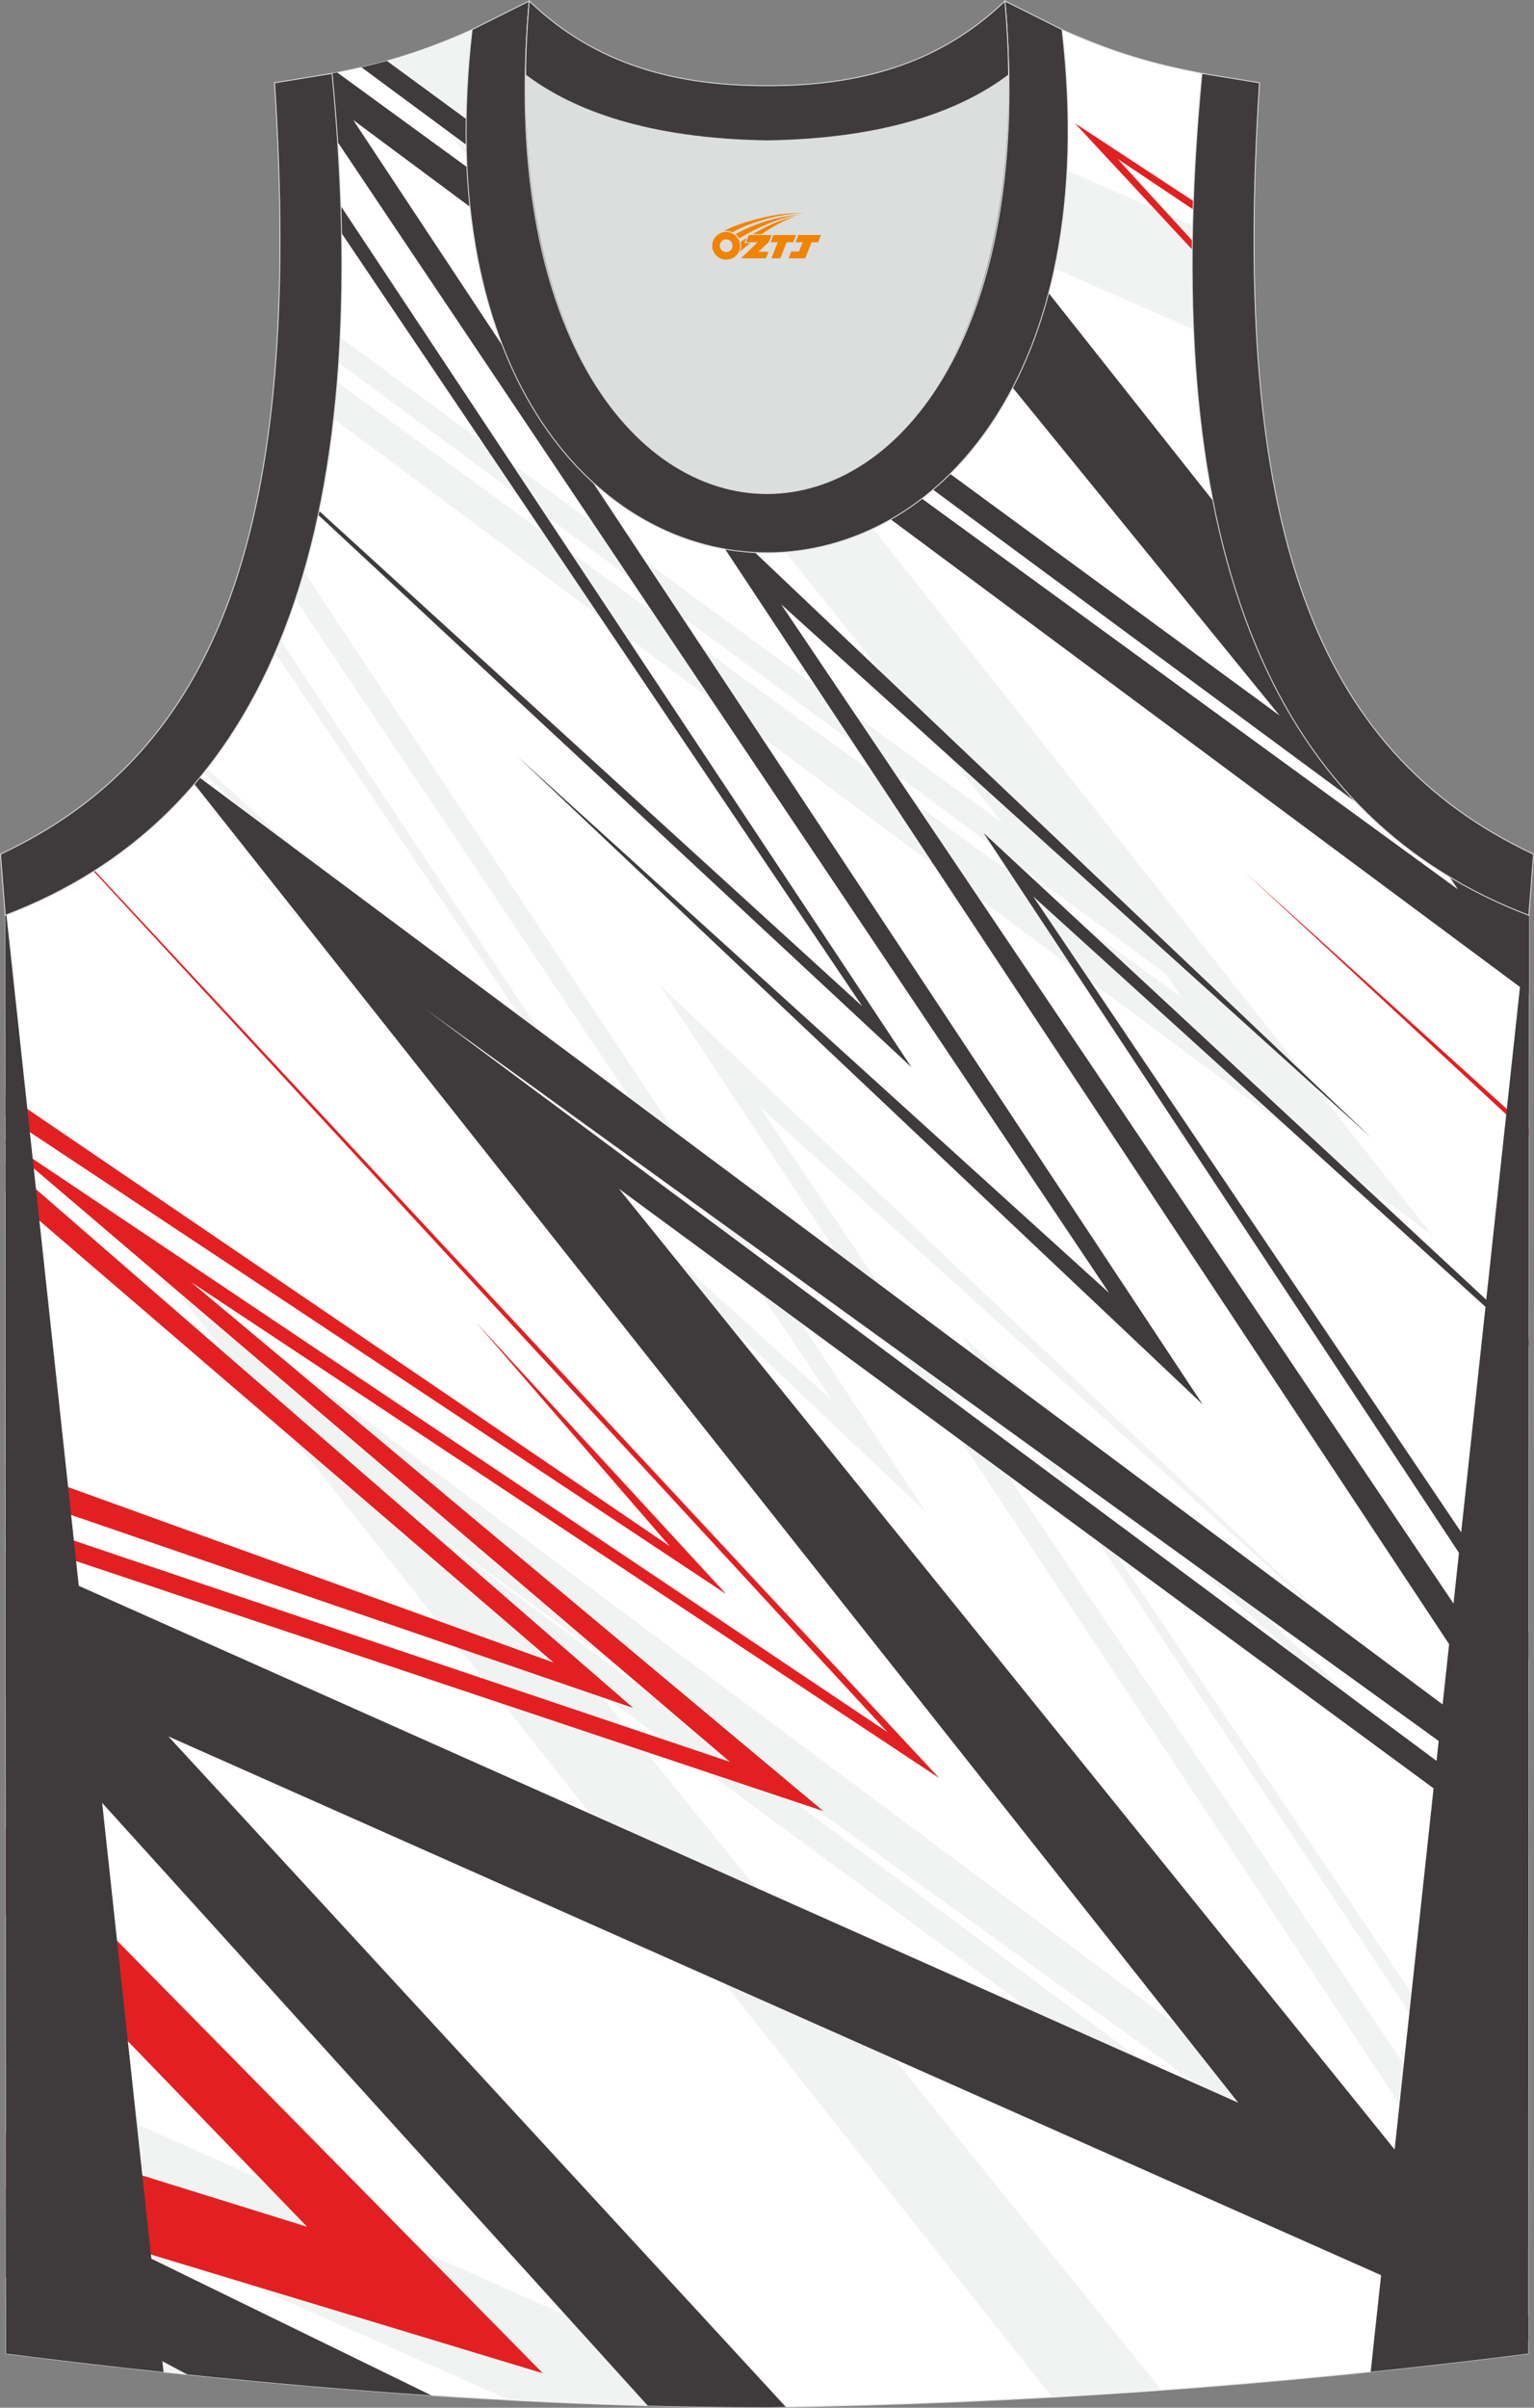
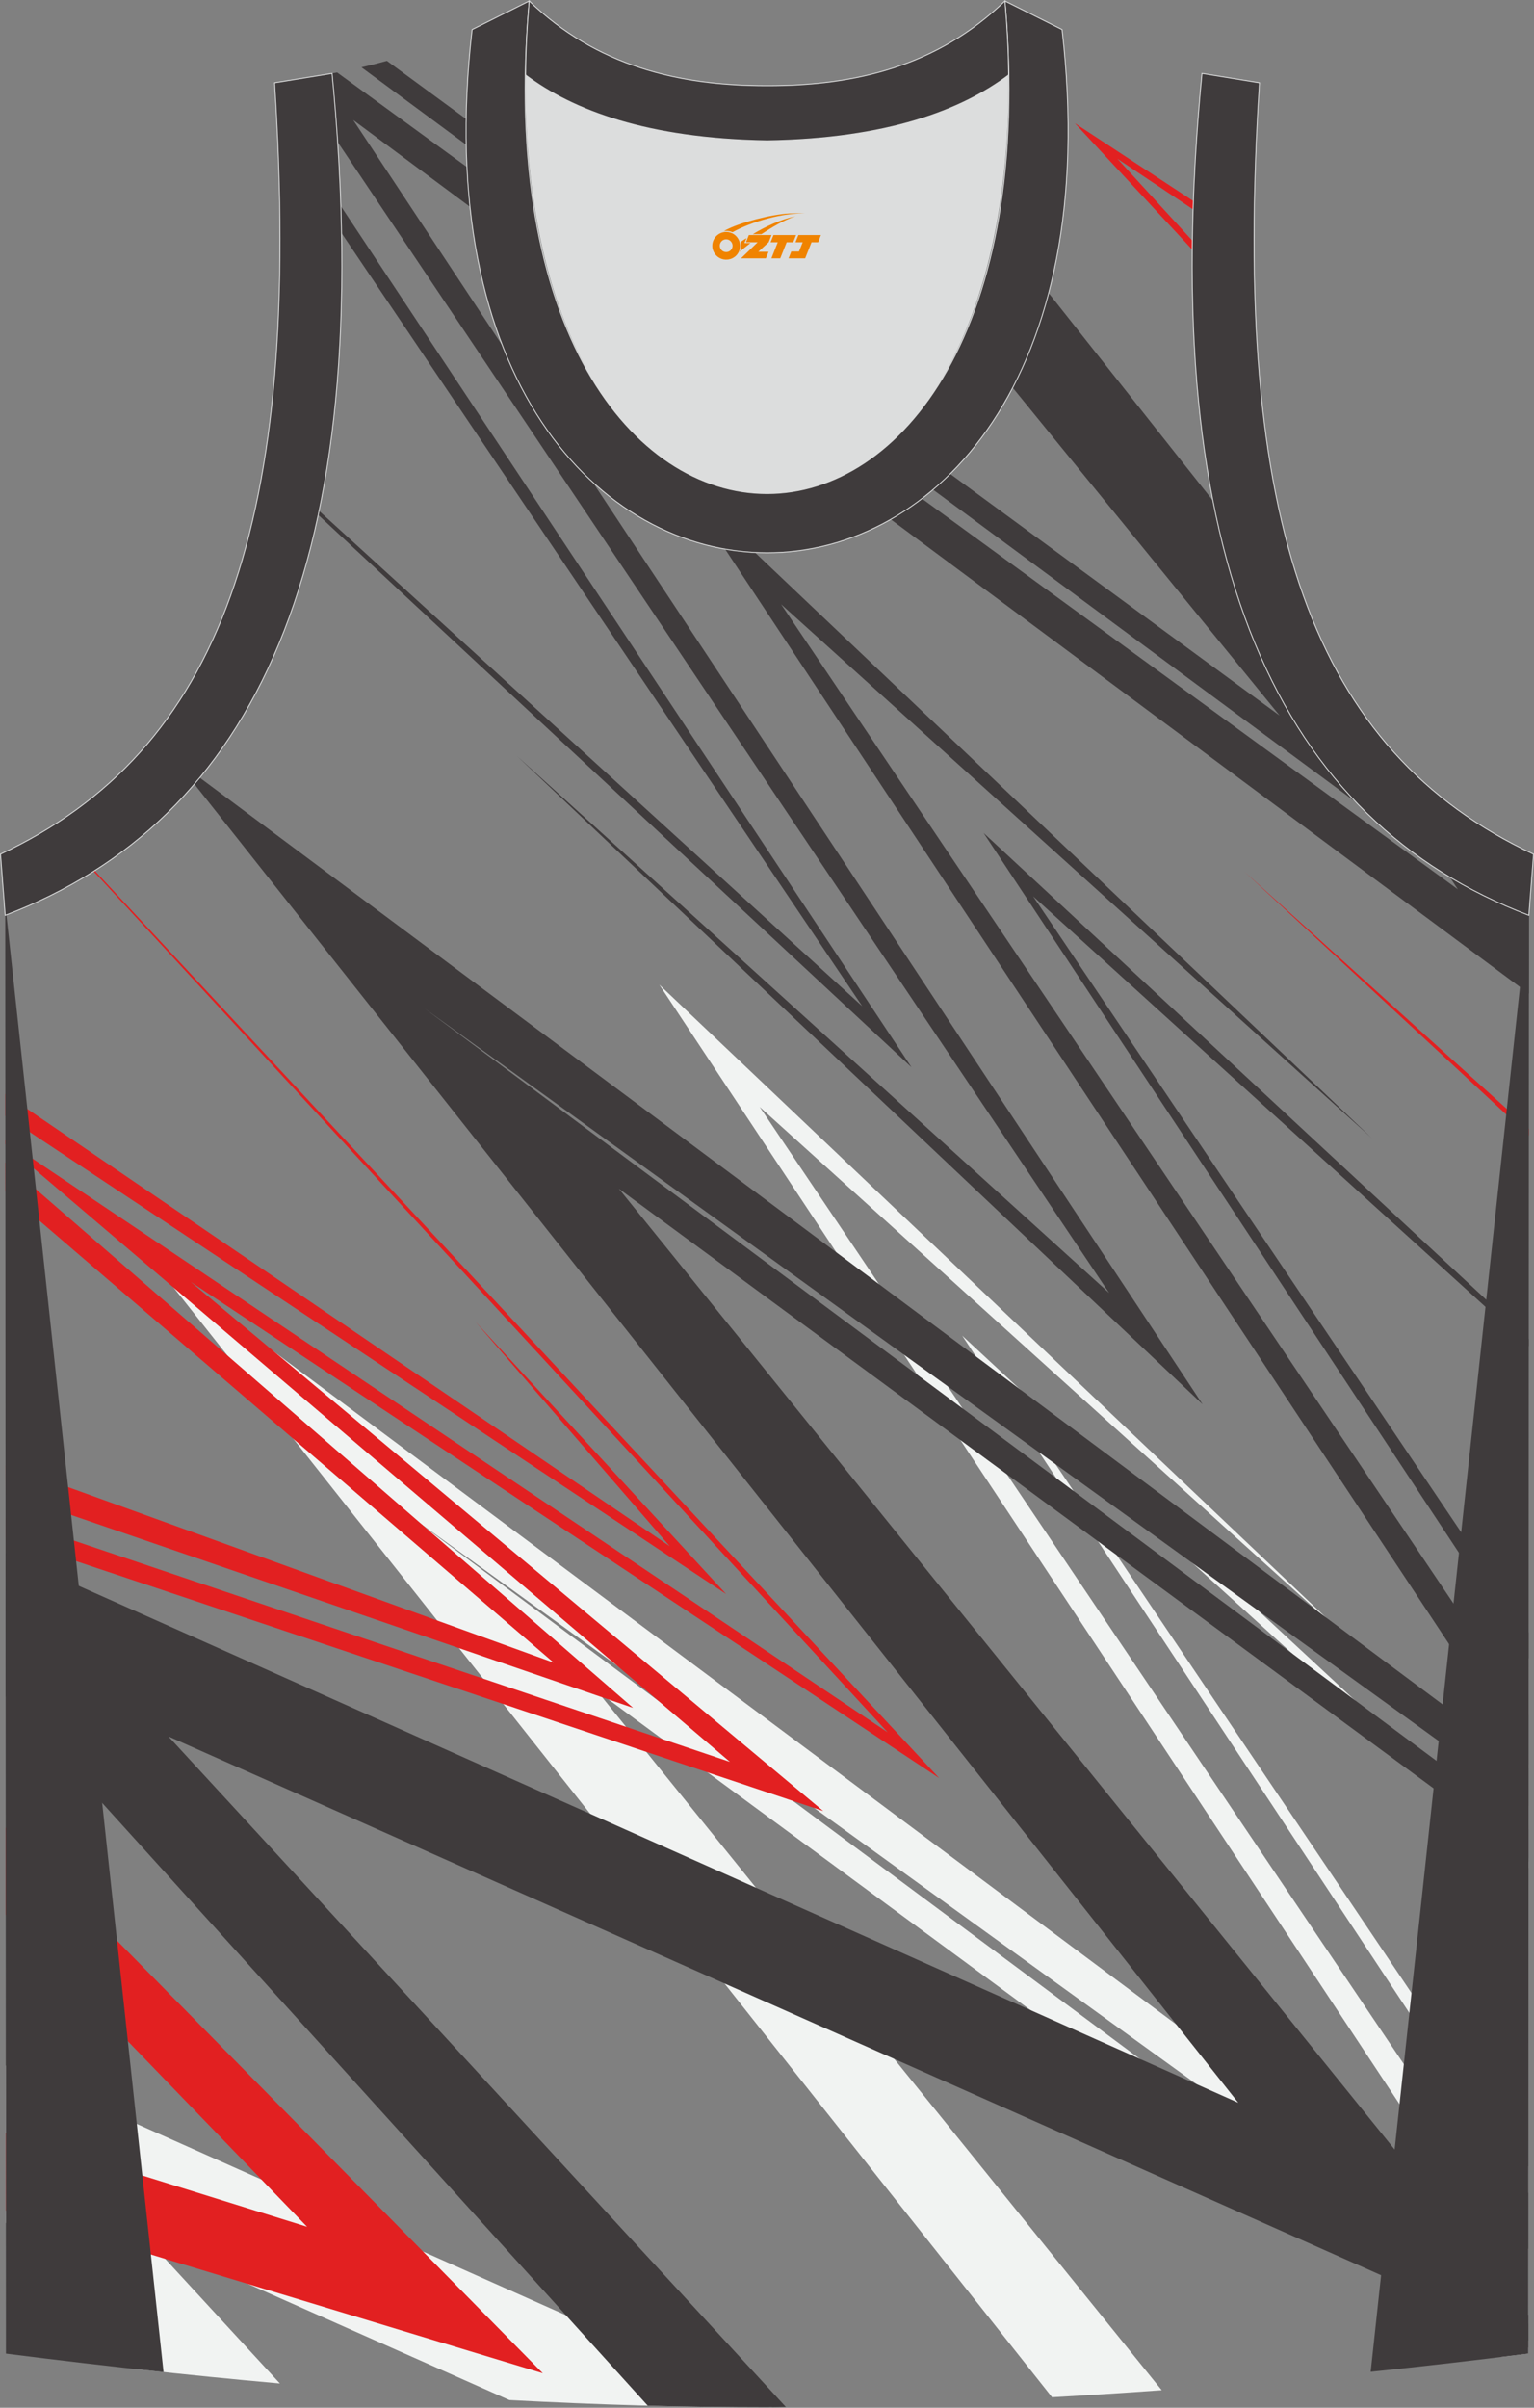
<svg xmlns="http://www.w3.org/2000/svg" version="1.1" id="图层_1" x="0px" y="0px" width="338.74px" height="531.5px" viewBox="0 0 338.79 531.58" enable-background="new 0 0 338.79 531.58" xml:space="preserve">
  <rect x="0" y="0" width="338.79" height="531.58" fill="#808080" stroke="none" />
  <g>
-     <path fill-rule="evenodd" clip-rule="evenodd" fill="#FFFFFF" stroke="#DCDDDD" stroke-width="0.2" stroke-miterlimit="22.926" d="   M169.43,531.48c57.38-0.83,113.34-4.88,168.09-11.86l0.14-317.54c-54.54-20.78-82.66-77.25-72.19-185.87h0.02   c-10.65-2-19.74-4.62-30.93-9.66c17.79,154.01-148.08,154.01-130.29,0C93.1,11.59,84,14.21,73.35,16.21h0.02   C83.82,124.82,55.7,181.29,1.16,202.08L1.3,519.62C55.6,526.54,114.72,531.48,169.43,531.48L169.43,531.48L169.43,531.48z    M169.39,531.48h0.05H169.39z" />
    <g>
      <g>
        <path fill-rule="evenodd" clip-rule="evenodd" fill="#F1F3F2" d="M298.2,362.21L145.61,217.39l188.46,284.93L33.77,278.49     l198.58,250.77c8.1-0.46,16.17-0.97,24.22-1.56L131.93,373.4l199.72,146.95c1.96-0.24,3.91-0.49,5.86-0.74v-1.3L89.06,333.62     l248.47,179.43l0.01-16.49L167.78,244.38L298.2,362.21L298.2,362.21z M170.56,531.46l-1.13,0.02l0,0     c-18.59,0-37.69-0.57-56.93-1.6l-80.05-35.55l29.37,31.89c-10.49-0.94-20.92-1.99-31.25-3.13L1.29,490.75l-0.02-34.73     L170.56,531.46L170.56,531.46z M337.54,478.33v5.86l-125.03-189.3l125.07,116.09v1.43L223.43,308.87L337.54,478.33L337.54,478.33     z M169.39,531.48h0.05H169.39z" />
-         <path fill-rule="evenodd" clip-rule="evenodd" fill="#F1F3F2" d="M232.87,59.27l30.74,13.52c-0.31-7.35-0.38-15.02-0.2-23.04     l-27.76-12.13C235.24,45.37,234.29,52.59,232.87,59.27L232.87,59.27z M86.18,13.23l16.85,20.98c-0.27-8.6,0.11-17.81,1.25-27.67     C97.78,9.47,91.99,11.59,86.18,13.23L86.18,13.23z M173.43,121.89l48.15,59.97L75.14,74.5c-0.09,1.89-0.19,3.77-0.32,5.61     L257.6,215.14l3.34,5.1L74.5,84.37c-0.23,2.76-0.5,5.47-0.8,8.13l242.71,180.31l-123.57-156.1     C186.6,119.67,180.04,121.39,173.43,121.89L173.43,121.89z M60.76,144.14c0.4-0.93,0.8-1.87,1.19-2.82l78.34,118.18L44.9,170.73     c0.27-0.34,0.54-0.67,0.81-1.01l83.7,76.3L60.76,144.14L60.76,144.14z M65.26,132.33c0.67-2,1.3-4.04,1.9-6.13l137.42,207.72     L53.2,190.82l130.74,118.51L65.26,132.33z" />
        <path fill-rule="evenodd" clip-rule="evenodd" fill="#3F3B3C" d="M75.46,51.51l114.97,170.64L70.48,112.8     c-0.06,0.3-0.12,0.6-0.18,0.9l131,121.92L75.3,45.54C75.37,47.55,75.42,49.54,75.46,51.51L75.46,51.51z M79.83,14.86l23.16,17.11     c-0.03-1.87-0.04-3.75-0.02-5.68L85.45,13.44C83.59,13.96,81.72,14.43,79.83,14.86L79.83,14.86z M206.07,108.11l93.54,69.1     c-15.24-15.91-26.05-37.82-31.72-66.66l-36.3-45.86c-2.03,7.75-4.71,14.74-7.92,20.92l58.94,72.37l-72.78-53.36     C208.6,105.85,207.35,107.02,206.07,108.11L206.07,108.11z M320.16,193.6c5.49,3.3,11.33,6.12,17.51,8.47l-0.01,17.3     l-140.93-104.7c2.35-1.34,4.64-2.88,6.87-4.59l118.37,86.26L320.16,193.6L320.16,193.6z M103.16,36.91     c0.14,2.99,0.34,5.92,0.64,8.75L78.01,26.5l33,49.88c4.93,12.66,11.84,22.67,19.89,30.07l134.7,203.6l-151.38-143.1     l130.74,118.51L74.6,31.4c-0.32-4.95-0.73-10.01-1.23-15.19h-0.02L74.46,16L103.16,36.91z" />
        <polygon fill-rule="evenodd" clip-rule="evenodd" fill="#E22021" points="265.09,20.43 264.81,20.34 265.07,20.56    " />
        <path fill-rule="evenodd" clip-rule="evenodd" fill="#E22021" d="M263.33,55.13L237.38,27.2l26.2,17.2     c-0.02,0.62-0.04,1.23-0.06,1.85l-16.74-11.2l16.59,18.12C263.34,53.82,263.33,54.48,263.33,55.13z" />
        <polygon fill-rule="evenodd" clip-rule="evenodd" fill="#E22021" points="274.83,192.44 337.64,250.67 337.64,249.22    " />
        <path fill-rule="evenodd" clip-rule="evenodd" fill="#3F3B3C" d="M302.93,251.24l-136.2-129.27c-2.21-0.11-4.41-0.37-6.6-0.75     l177.45,268.29v-10.87L172.51,133.41L302.93,251.24L302.93,251.24z M337.58,390.44v8.25L93.79,222.65l243.79,181.21v6.39     l-200.9-147.81l200.85,248.67v5.64L37.19,383.36l136.38,148.05c-1.37,0.02-2.75,0.05-4.13,0.07l0,0c-8.69,0-17.5-0.13-26.38-0.36     L1.24,374.49l-0.01-31.58l272.25,121.33L42.93,173.11c0.4-0.47,0.8-0.93,1.19-1.41L337.58,390.44L337.58,390.44z M337.6,360.4     v5.72L217.24,183.91l120.38,111.74v1.53l-109.45-99.29L337.6,360.4L337.6,360.4z M169.39,531.48h0.05H169.39z" />
        <polygon fill-rule="evenodd" clip-rule="evenodd" fill="#E22021" points="20.91,192.22 207.42,392.56 42.12,283.01      181.82,399.84 1.22,339.45 1.22,335.04 161.21,388.98 1.18,252.61 1.18,251.77 196.04,382.45 20.67,192.37    " />
        <polygon fill-rule="evenodd" clip-rule="evenodd" fill="#E22021" points="105.09,291.91 160.37,351.93 1.18,246.36 1.18,241.54      147.92,341.37    " />
        <polygon fill-rule="evenodd" clip-rule="evenodd" fill="#E22021" points="1.25,403.47 119.88,523.96 1.29,488.05 1.28,470.92      67.82,491.62 1.26,422.73    " />
-         <path fill-rule="evenodd" clip-rule="evenodd" fill="#3F3B3C" d="M1.28,482.99l94,45.86c-18.04-1.2-36.1-2.77-53.91-4.61     L1.29,502.88L1.28,482.99z" />
        <polygon fill-rule="evenodd" clip-rule="evenodd" fill="#E22021" points="1.18,256.68 139.82,377.06 1.22,329.5 1.21,323.61      1.23,323.33 122.28,367.07 1.19,263.04    " />
      </g>
      <path fill-rule="evenodd" clip-rule="evenodd" fill="#3F3B3C" d="M1.42,201.98l34.7,321.72c-11.76-1.25-23.39-2.62-34.81-4.08    L1.16,202.08C1.25,202.04,1.33,202.01,1.42,201.98z" />
      <path fill-rule="evenodd" clip-rule="evenodd" fill="#3F3B3C" d="M337.41,201.98l-34.69,321.66c11.66-1.21,23.26-2.55,34.81-4.02    l0.14-317.54C337.58,202.04,337.49,202.01,337.41,201.98z" />
    </g>
    <path fill-rule="evenodd" clip-rule="evenodd" fill="#DCDDDD" d="M169.4,31.11c26.45-0.42,42.93-6.7,53.29-14.49   c0.02-0.06,0.03-0.12,0.05-0.17c1.14,124.09-107.83,124.09-106.68,0c0.02,0.06,0.03,0.12,0.05,0.18   C126.49,24.41,142.95,30.69,169.4,31.11z" />
    <path fill-rule="evenodd" clip-rule="evenodd" fill="#3F3B3C" stroke="#DCDDDD" stroke-width="0.2" stroke-miterlimit="22.926" d="   M1.15,202.08c54.54-20.78,82.66-77.25,72.19-185.87l-12.7,2.07c6.29,97.68-12.02,147.54-60.53,170.3L1.15,202.08z" />
    <path fill-rule="evenodd" clip-rule="evenodd" fill="#3F3B3C" stroke="#DCDDDD" stroke-width="0.2" stroke-miterlimit="22.926" d="   M116.88,0.22c-12.97,145,118.03,145,105.06,0l12.62,6.31c17.79,154.02-148.08,154.01-130.29,0L116.88,0.22z" />
    <path fill-rule="evenodd" clip-rule="evenodd" fill="#3F3B3C" stroke="#DCDDDD" stroke-width="0.2" stroke-miterlimit="22.926" d="   M116.88,0.22c14.82,14.3,32.93,18.74,52.53,18.7c19.6,0.05,37.71-4.4,52.53-18.7c0.5,5.62,0.77,11.01,0.82,16.19   c-0.02,0.06-0.03,0.13-0.05,0.19c-10.37,7.79-26.83,14.07-53.29,14.49c-26.45-0.42-42.93-6.7-53.29-14.49   c-0.02-0.06-0.03-0.13-0.05-0.19C116.11,11.25,116.38,5.86,116.88,0.22z" />
    <path fill-rule="evenodd" clip-rule="evenodd" fill="#3F3B3C" stroke="#DCDDDD" stroke-width="0.2" stroke-miterlimit="22.926" d="   M337.65,202.08c-54.54-20.78-82.66-77.25-72.19-185.87l12.7,2.07c-6.3,97.69,12.01,147.55,60.53,170.31L337.65,202.08z" />
  </g>
  <g id="图层_x0020_1">
    <path fill="#F08300" d="M157.49,55.29c0.416,1.136,1.472,1.984,2.752,2.032c0.144,0,0.304,0,0.448-0.016h0.016   c0.016,0,0.064,0,0.128-0.016c0.032,0,0.048-0.016,0.08-0.016c0.064-0.016,0.144-0.032,0.224-0.048c0.016,0,0.016,0,0.032,0   c0.192-0.048,0.4-0.112,0.576-0.208c0.192-0.096,0.4-0.224,0.608-0.384c0.672-0.56,1.104-1.408,1.104-2.352   c0-0.224-0.032-0.448-0.08-0.672l0,0C163.33,53.41,163.28,53.24,163.2,53.06C162.73,51.97,161.65,51.21,160.38,51.21C158.69,51.21,157.31,52.58,157.31,54.28C157.31,54.63,157.37,54.97,157.49,55.29L157.49,55.29L157.49,55.29z M161.79,54.31L161.79,54.31C161.76,55.09,161.1,55.69,160.32,55.65C159.53,55.62,158.94,54.97,158.97,54.18c0.032-0.784,0.688-1.376,1.472-1.344   C161.21,52.87,161.82,53.54,161.79,54.31L161.79,54.31z" />
    <polygon fill="#F08300" points="175.82,51.89 ,175.18,53.48 ,173.74,53.48 ,172.32,57.03 ,170.37,57.03 ,171.77,53.48 ,170.19,53.48    ,170.83,51.89" />
    <path fill="#F08300" d="M177.79,47.16c-1.008-0.096-3.024-0.144-5.056,0.112c-2.416,0.304-5.152,0.912-7.616,1.664   C163.07,49.54,161.2,50.26,159.85,51.03C160.05,51,160.24,50.98,160.43,50.98c0.48,0,0.944,0.112,1.36,0.288   C165.89,48.95,173.09,46.9,177.79,47.16L177.79,47.16L177.79,47.16z" />
-     <path fill="#F08300" d="M163.26,52.63c4-2.368,8.88-4.672,13.488-5.248c-4.608,0.288-10.224,2-14.288,4.304   C162.78,51.94,163.05,52.26,163.26,52.63C163.26,52.63,163.26,52.63,163.26,52.63z" />
    <polygon fill="#F08300" points="181.31,51.89 ,180.69,53.48 ,179.23,53.48 ,177.82,57.03 ,177.36,57.03 ,175.85,57.03 ,174.16,57.03    ,174.75,55.53 ,176.46,55.53 ,177.28,53.48 ,175.69,53.48 ,176.33,51.89" />
    <polygon fill="#F08300" points="170.4,51.89 ,169.76,53.48 ,167.47,55.59 ,169.73,55.59 ,169.15,57.03 ,163.66,57.03 ,167.33,53.48    ,164.75,53.48 ,165.39,51.89" />
    <path fill="#F08300" d="M175.68,47.75c-3.376,0.752-6.464,2.192-9.424,3.952h1.888C170.57,50.13,172.91,48.7,175.68,47.75z    M164.88,52.57C164.25,52.95,164.19,53,163.58,53.41c0.064,0.256,0.112,0.544,0.112,0.816c0,0.496-0.112,0.976-0.32,1.392   c0.176-0.16,0.32-0.304,0.432-0.4c0.272-0.24,0.768-0.64,1.6-1.296l0.32-0.256H164.4l0,0L164.88,52.57L164.88,52.57L164.88,52.57z" />
  </g>
</svg>